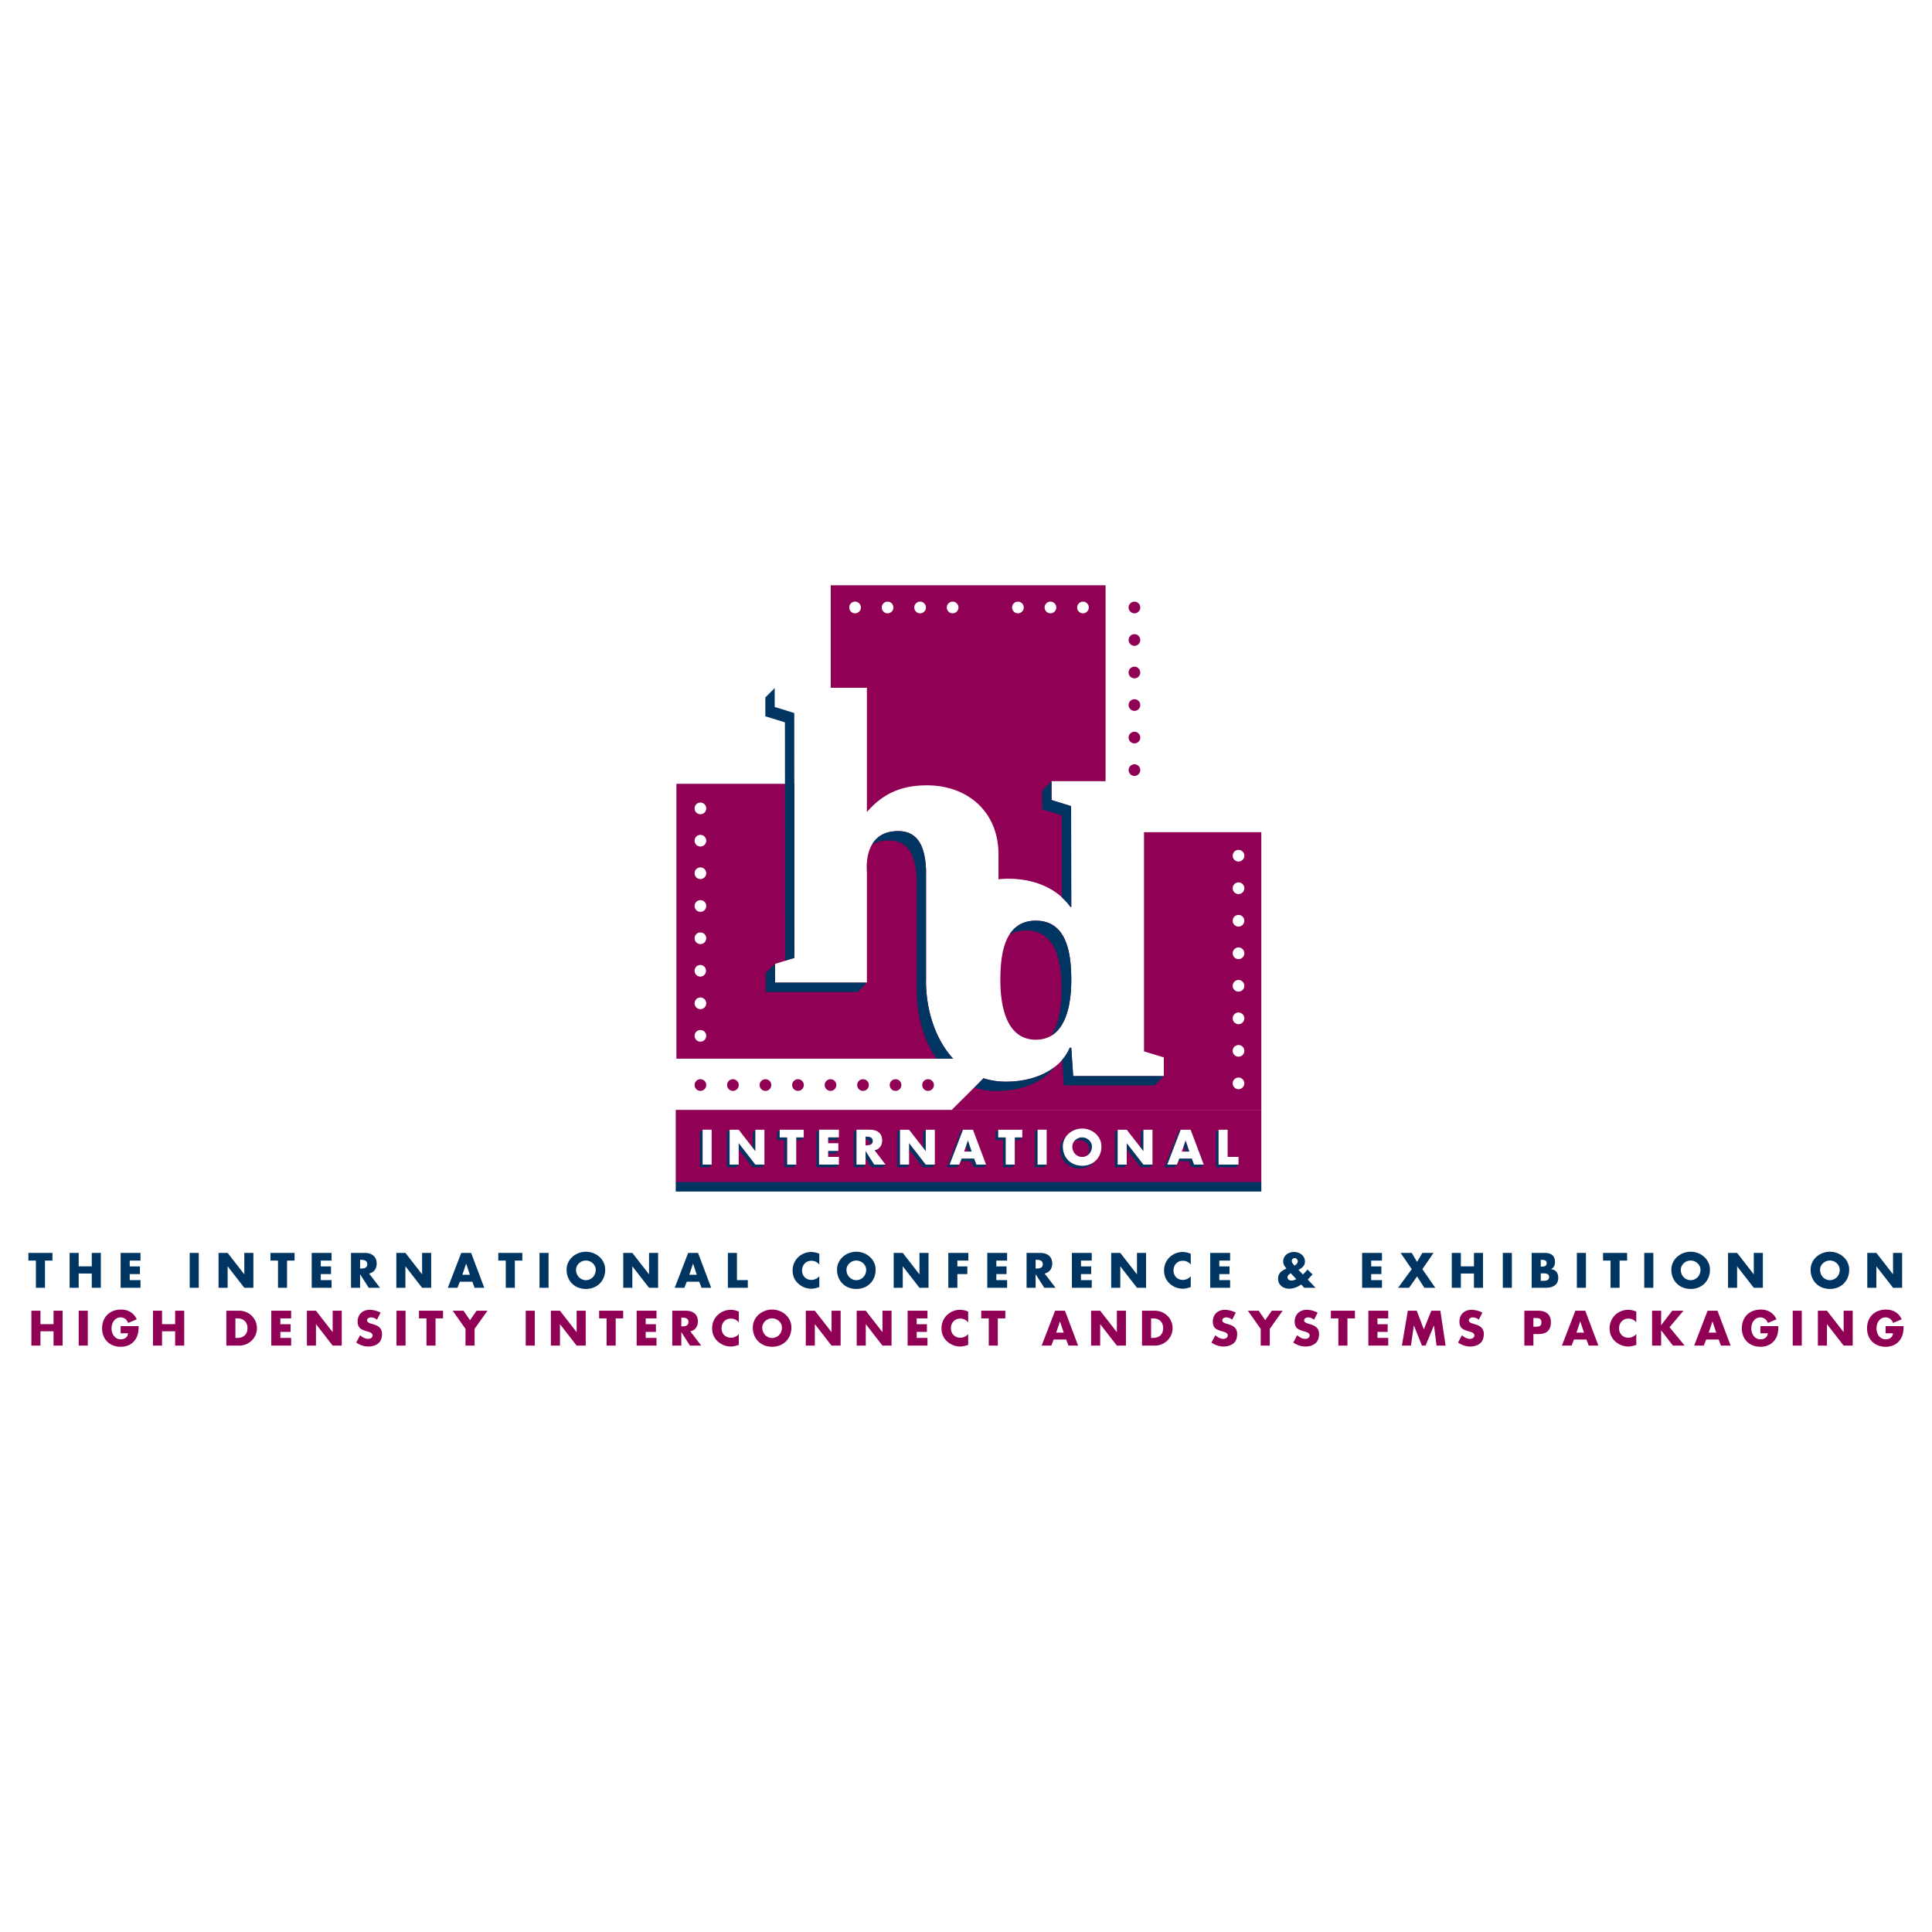
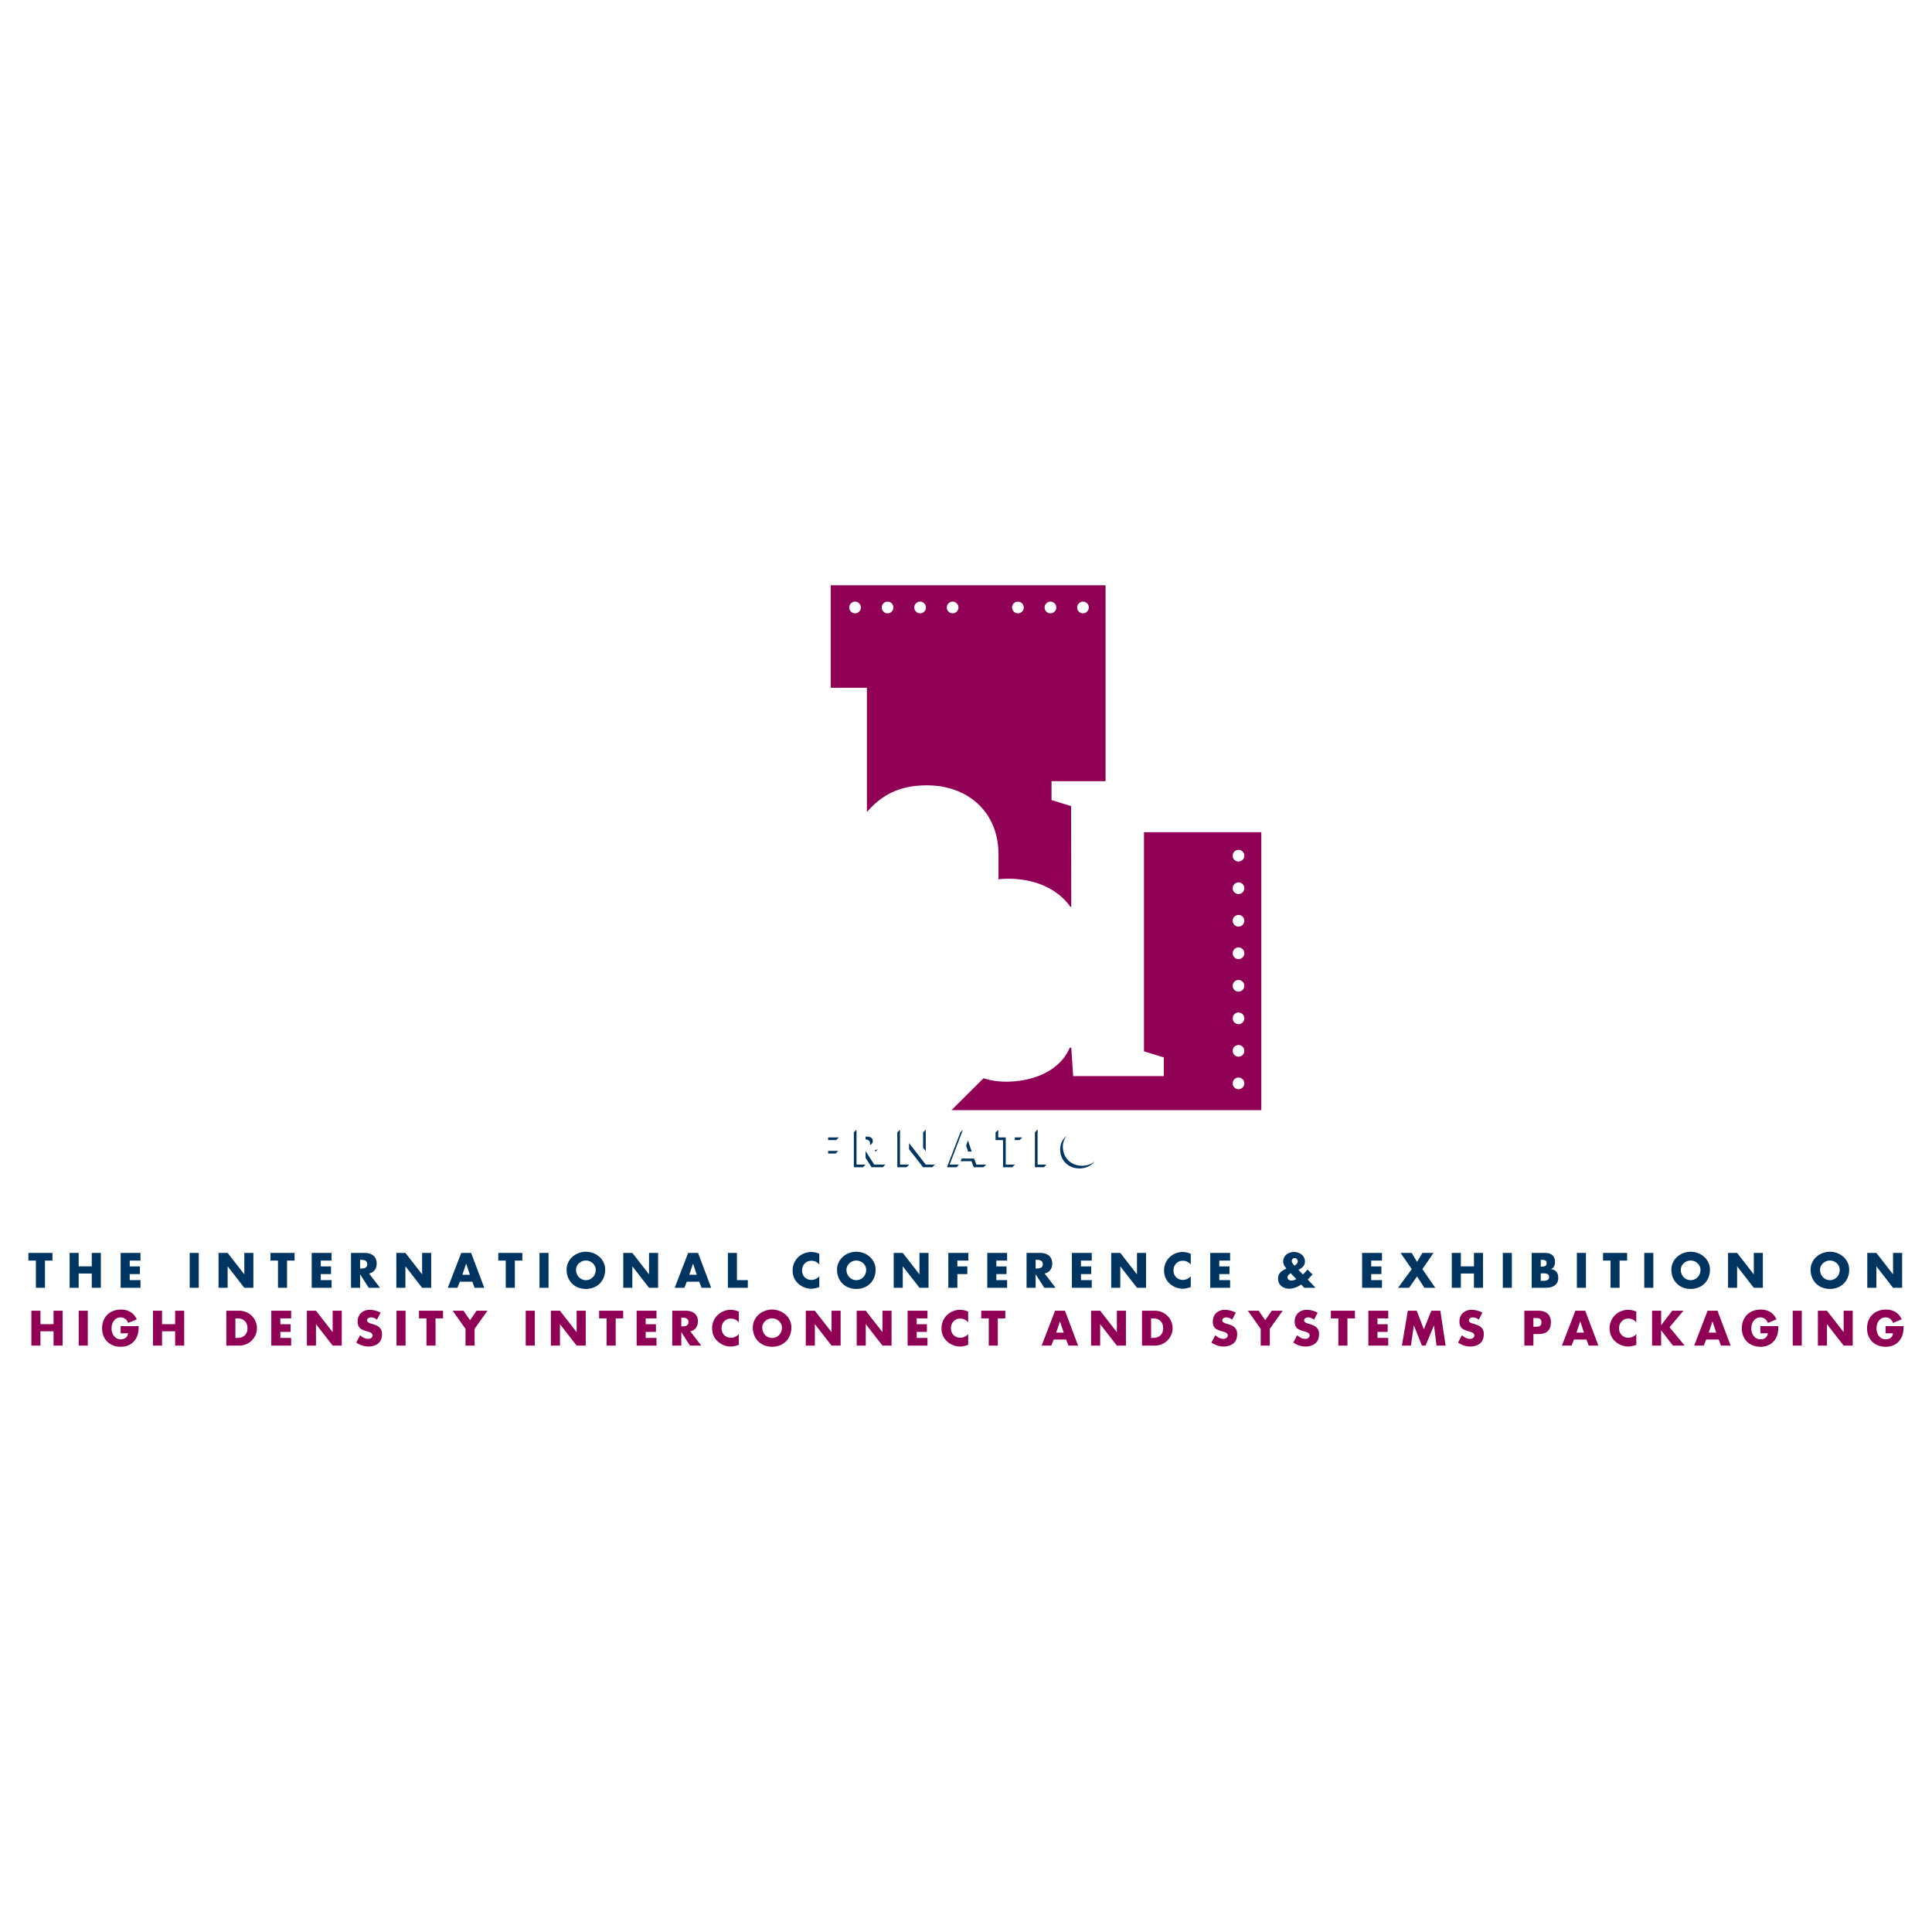
<svg xmlns="http://www.w3.org/2000/svg" width="2500" height="2500" viewBox="0 0 192.756 192.756">
  <g fill-rule="evenodd" clip-rule="evenodd">
    <path fill="#fff" d="M0 0h192.756v192.756H0V0z" />
    <path d="M114.137 83.028v21.867l1.98.602v1.867h-9.045l-.191-2.832h-.152c-.988 2.32-3.652 3.387-6.354 3.387a7.361 7.361 0 0 1-2.25-.34l-3.195 3.18h30.912v-27.73h-11.705v-.001zM86.492 81.017c1.636-1.903 3.539-2.664 5.974-2.664 4.109 0 7.153 2.664 7.153 6.888v2.486c.316-.036.645-.056.984-.056 2.396 0 4.793.837 6.201 2.816h.076l-.016-10.064-1.953-.602v-1.883h5.391V58.39H82.881v10.231h3.611v12.396z" fill="#900055" />
-     <path d="M92.39 97.711v-10.91c-.076-1.864-.533-3.881-2.778-3.881-3.577 0-3.12 3.92-3.12 4.148v10.971h-9.168v-1.871l1.939-.602V78.203H67.485v27.422h27.611c-1.83-1.982-2.711-4.959-2.711-7.754-.001-.055.004-.107.005-.16zM103.344 103.732c-2.969 0-3.539-3.426-3.539-5.938 0-2.55.379-5.938 3.539-5.938 3.156 0 3.537 3.387 3.537 5.938 0 2.513-.57 5.938-3.537 5.938zM92.594 107.674a.582.582 0 1 0 0 1.164.582.582 0 0 0 0-1.164zM89.349 107.674a.581.581 0 1 0 0 1.162.581.581 0 0 0 0-1.162zM86.104 107.674a.581.581 0 1 0 0 1.162.581.581 0 0 0 0-1.162zM82.86 107.674a.581.581 0 1 0 0 1.162.581.581 0 0 0 0-1.162zM79.615 107.674a.581.581 0 1 0 0 1.162.581.581 0 0 0 0-1.162zM76.37 107.674a.582.582 0 1 0 0 1.164.582.582 0 0 0 0-1.164zM73.125 107.674a.581.581 0 1 0 0 1.162.581.581 0 0 0 0-1.162zM69.88 107.674a.581.581 0 1 0 0 1.162.581.581 0 0 0 0-1.162zM113.764 76.833a.58.58 0 1 0-1.161 0 .58.58 0 0 0 1.161 0zM113.764 73.587a.58.58 0 1 0-1.161 0 .58.58 0 0 0 1.161 0zM113.764 70.343a.58.58 0 1 0-1.161 0 .58.58 0 0 0 1.161 0zM113.764 67.098a.581.581 0 1 0-1.163-.001.581.581 0 0 0 1.163.001zM113.764 63.853a.58.58 0 1 0-1.161 0 .58.58 0 0 0 1.161 0zM113.764 60.608a.581.581 0 1 0-1.163-.001.581.581 0 0 0 1.163.001zM67.419 117.988h58.423v-7.254H67.419v7.254z" fill="#900055" />
    <path d="M69.299 80.631a.582.582 0 1 0 1.163 0 .582.582 0 0 0-1.163 0zM69.299 83.876a.58.58 0 1 0 1.162 0 .58.58 0 0 0-1.162 0zM69.299 87.122a.58.58 0 1 0 1.162 0 .58.58 0 0 0-1.162 0zM69.299 90.366a.582.582 0 1 0 1.163 0 .582.582 0 0 0-1.163 0zM69.299 93.611a.58.58 0 1 0 1.162 0 .58.58 0 0 0-1.162 0zM69.299 96.855c0 .32.26.582.581.582a.582.582 0 0 0 0-1.163.581.581 0 0 0-.581.581zM69.299 100.1a.581.581 0 1 0 1.162.002.581.581 0 0 0-1.162-.002zM69.299 103.346a.58.58 0 1 0 1.161-.001.58.58 0 0 0-1.161.001zM122.986 85.374a.581.581 0 1 0 1.163.001.581.581 0 0 0-1.163-.001zM122.986 88.619a.581.581 0 1 0 1.163.001.581.581 0 0 0-1.163-.001zM122.986 91.864a.58.58 0 1 0 1.161 0 .58.58 0 0 0-1.161 0zM122.986 95.108a.581.581 0 1 0 1.163.001.581.581 0 0 0-1.163-.001zM122.986 98.354a.58.58 0 1 0 1.16 0 .58.58 0 0 0-1.16 0zM122.986 101.598a.58.58 0 1 0 1.162.002.58.58 0 0 0-1.162-.002zM122.986 104.842a.58.58 0 1 0 1.162.002.58.58 0 0 0-1.162-.002zM122.986 108.088a.58.58 0 1 0 1.16 0 .58.58 0 0 0-1.16 0zM108.047 60.027a.581.581 0 1 0 .003 1.163.581.581 0 0 0-.003-1.163zM104.803 60.027a.582.582 0 1 0 0 1.164.582.582 0 0 0 0-1.164zM101.557 60.027a.581.581 0 1 0 .003 1.163.581.581 0 0 0-.003-1.163zM98.312 60.027a.582.582 0 1 0 0 0zM95.068 60.027a.582.582 0 1 0 .001 1.163.582.582 0 0 0-.001-1.163zM91.823 60.027a.582.582 0 1 0 .001 1.163.582.582 0 0 0-.001-1.163zM88.578 60.027a.582.582 0 1 0 .001 1.163.582.582 0 0 0-.001-1.163zM85.333 60.027a.582.582 0 1 0 .001 1.163.582.582 0 0 0-.001-1.163z" fill="#fff" />
-     <path fill="#003562" d="M67.419 118.883h58.423v-.951H67.419v.951zM115.186 108.295l.932-.932h-9.045l-.191-2.832h-.152a4.63 4.63 0 0 1-.76 1.215l.172 2.549h9.044zM105.211 106.461c-1.281.986-3.049 1.457-4.836 1.457a7.361 7.361 0 0 1-2.25-.34l-.908.939c.68.213 1.42.332 2.227.332 2.277.001 4.523-.761 5.767-2.388zM103.98 80.753l1.953.602.014 8.186c.311.284.605.59.857.946h.076l-.016-10.064-1.953-.602v-1.883l-.932.932v1.883h.001zM91.458 87.733v10.909c0 .055-.005.107-.005.16 0 2.387.649 4.902 1.977 6.822h1.666c-1.83-1.982-2.711-4.959-2.711-7.754 0-.055.005-.107.005-.16V86.8c-.076-1.864-.533-3.881-2.778-3.881-1.39 0-2.166.593-2.601 1.331.425-.245.967-.399 1.669-.399 2.245.001 2.702 2.018 2.778 3.882zM76.391 98.971h9.169l.932-.932h-9.169v-1.871l-.932.932v1.871zM79.262 95.566l-.931.289-.019-23.787-1.953-.602v-1.883l.932-.931v1.883l1.953.602.018 24.429zM106.881 97.795c0-2.55-.381-5.938-3.537-5.938-1.285 0-2.105.566-2.633 1.403.443-.266.984-.426 1.656-.426 3.158 0 3.537 3.387 3.537 5.938 0 1.496-.207 3.314-1 4.541 1.616-.985 1.977-3.534 1.977-5.518zM70.098 112.736l-.266.241v3.48h.904l.248-.266h-.886v-3.455zM73.707 114.059h-.01v.597l1.4 1.801h.904l.242-.266h-.88l-1.656-2.132zM72.793 112.703l-.267.274v3.48h.905l.282-.266h-.92v-3.488zM75.363 114.838v-2.135l-.266.274v1.531l.257.33h.009zM78.538 113.477h-.748v-.774l-.266.274v.767h.747v2.713h.905l.262-.266h-.9v-2.714zM79.442 113.744h.482l.245-.267h-.727v.267zM81.717 112.703l-.265.274v3.48h1.979l.266-.266h-1.98v-3.488z" />
    <path fill="#003562" d="M82.622 115.09h.753l.255-.266h-1.008v.266zM82.622 113.744h.809l.266-.267h-1.075v.267zM85.455 112.703l-.267.274v3.48h.905l.267-.266h-.905v-3.488zM87.347 114.885a.886.886 0 0 0 .235-.242.901.901 0 0 1-.327.121l.092.121zM86.369 114.852h-.01v.669l.597.936h1.126l.241-.266h-1.101l-.853-1.339zM87.075 113.838c0-.379-.332-.436-.627-.436h-.088v.277c.236.025.449.121.449.424a.52.52 0 0 1-.014.123c.159-.052.28-.162.28-.388zM92.363 114.838v-2.135l-.266.274v1.531l.257.33h.009zM89.793 112.703l-.267.274v3.48h.905l.288-.266h-.926v-3.488zM90.707 114.059h-.01v.597l1.4 1.801h.904l.281-.266h-.919l-1.656-2.132zM96.576 113.787h-.009l-.174.514.197.594h.355l-.369-1.108zM97.189 115.586h-1.245l-.106.266h1.085l.227.605h.965l.291-.266h-.99l-.227-.605zM96.078 112.703l-.262.274-1.338 3.48h.96l.24-.266h-.934l1.334-3.488zM101.246 113.744h.481l.275-.267h-.756v.267zM100.342 113.477h-.748v-.741l-.268.241v.767h.748v2.713h.905l.291-.266h-.928v-2.714zM103.521 112.668l-.267.309v3.48h.904l.238-.266h-.875v-3.523zM106.041 114.387c0-.414.146-.777.381-1.068a1.704 1.704 0 0 0-.648 1.334c0 1.127.809 1.92 1.926 1.92.633 0 1.16-.262 1.504-.689-.328.266-.75.424-1.238.424-1.118-.001-1.925-.796-1.925-1.921z" />
-     <path d="M107.965 113.473c-.348 0-.654.184-.828.441a.999.999 0 0 1 .562-.176c.539 0 .982.439.982.918 0 .234-.068.441-.182.609.268-.18.447-.494.447-.875.001-.48-.442-.917-.981-.917zM112.422 114.059h-.008v.597l1.398 1.801h.907l.261-.266h-.9l-1.658-2.132zM111.51 112.703l-.268.274v3.48h.904l.264-.266h-.9v-3.488zM114.08 114.838v-2.135l-.268.274v1.531l.258.33h.01zM118.293 113.787h-.01l-.174.514.198.594h.355l-.369-1.108zM117.775 112.703l-.242.274-1.34 3.48h.961l.289-.266h-.982l1.314-3.488zM118.906 115.586h-1.246l-.105.266h1.086l.224.605h.965l.275-.266h-.972l-.227-.605zM121.578 112.703l-.267.274v3.48h1.99l.265-.266h-1.988v-3.488z" fill="#003562" />
-     <path fill="#fff" d="M71.002 116.191h-.904v-3.48h.904v3.48zM72.793 112.711h.904l1.657 2.127h.009v-2.127h.905v3.48h-.905l-1.656-2.132h-.01v2.132h-.904v-3.48zM79.442 116.191h-.904v-2.714h-.748v-.766h2.4v.766h-.748v2.714zM82.622 113.477v.582h1.02v.765h-1.02v.6h1.076v.767h-1.981v-3.48h1.981v.766h-1.076zM88.348 116.191h-1.126l-.854-1.34h-.009v1.34h-.904v-3.48h1.352c.688 0 1.209.328 1.209 1.07 0 .48-.268.896-.761.982l1.093 1.428zm-1.989-1.92h.088c.295 0 .627-.057.627-.434 0-.379-.332-.436-.627-.436h-.088v.87zM89.793 112.711h.904l1.657 2.127h.009v-2.127h.905v3.48h-.905l-1.656-2.132h-.01v2.132h-.904v-3.48zM95.944 115.586l-.24.605h-.96l1.338-3.48h.988l1.311 3.48h-.965l-.227-.605h-1.245zm.632-1.799h-.009l-.374 1.107h.752l-.369-1.107zM101.246 116.191h-.904v-2.714h-.748v-.766h2.4v.766h-.748v2.714zM104.426 116.191h-.905v-3.48h.905v3.48zM109.889 114.387c0 1.125-.807 1.92-1.924 1.92s-1.924-.795-1.924-1.92c0-1.053.922-1.791 1.924-1.791s1.924.738 1.924 1.791zm-2.907.004c0 .6.441 1.039.982 1.039.539 0 .982-.439.982-1.039 0-.48-.443-.918-.982-.918-.54 0-.982.437-.982.918zM111.51 112.711h.904l1.656 2.127h.01v-2.127h.904v3.48h-.904l-1.658-2.132h-.008v2.132h-.904v-3.48zM117.66 115.586l-.24.605h-.959l1.338-3.48h.988l1.311 3.48h-.965l-.227-.605h-1.246zm.633-1.799h-.01l-.373 1.107h.752l-.369-1.107zM122.482 115.424h1.084v.767h-1.988v-3.48h.904v2.713z" />
    <path fill="#003562" d="M4.487 128.482h-.904v-2.714h-.749v-.766h2.4v.766h-.747v2.714zM9.158 126.346v-1.344h.904v3.48h-.904v-1.425H7.851v1.425h-.904v-3.48h.904v1.344h1.307zM12.942 125.768v.582h1.019v.765h-1.019v.602h1.075v.765h-1.98v-3.48h1.98v.766h-1.075zM19.83 128.482h-.905v-3.48h.905v3.48zM21.805 125.002h.905l1.657 2.127h.008v-2.127h.905v3.48h-.905l-1.656-2.132h-.009v2.132h-.905v-3.48zM28.639 128.482h-.904v-2.714h-.748v-.766h2.4v.766h-.748v2.714zM32.004 125.768v.582h1.02v.765h-1.02v.602h1.075v.765h-1.98v-3.48h1.98v.766h-1.075zM37.915 128.482h-1.126l-.854-1.338h-.009v1.338h-.905v-3.48h1.353c.688 0 1.209.328 1.209 1.07 0 .48-.268.896-.762.984l1.094 1.426zm-1.989-1.92h.087c.296 0 .628-.057.628-.434 0-.379-.332-.434-.628-.434h-.087v.868zM39.543 125.002h.905l1.657 2.127h.009v-2.127h.905v3.48h-.905l-1.656-2.132h-.01v2.132h-.905v-3.48zM45.879 127.877l-.24.605h-.96l1.338-3.48h.987l1.311 3.48h-.965l-.226-.605h-1.245zm.633-1.799h-.009l-.374 1.107h.752l-.369-1.107zM51.366 128.482h-.905v-2.714h-.747v-.766h2.4v.766h-.748v2.714zM54.73 128.482h-.904v-3.48h.904v3.48zM60.379 126.678c0 1.125-.808 1.92-1.924 1.92-1.117 0-1.925-.795-1.925-1.92 0-1.053.923-1.791 1.925-1.791 1.001 0 1.924.738 1.924 1.791zm-2.908.004c0 .602.443 1.039.983 1.039s.983-.438.983-1.039c0-.479-.443-.918-.983-.918s-.983.439-.983.918zM62.183 125.002h.905l1.657 2.127h.009v-2.127h.905v3.48h-.905l-1.657-2.132h-.009v2.132h-.905v-3.48zM68.519 127.877l-.24.605h-.96l1.338-3.48h.987l1.311 3.48h-.964l-.227-.605h-1.245zm.632-1.799h-.009l-.374 1.107h.752l-.369-1.107zM73.525 127.717h1.085v.765h-1.989v-3.48h.904v2.715zM81.743 126.17a.979.979 0 0 0-.793-.383c-.554 0-.928.424-.928.965 0 .549.378.945.941.945.295 0 .591-.143.78-.369v1.084c-.3.094-.517.162-.798.162-.484 0-.946-.184-1.306-.512-.383-.346-.559-.799-.559-1.316 0-.475.18-.932.512-1.273.341-.35.835-.562 1.325-.562a2.1 2.1 0 0 1 .826.176v1.083zM87.36 126.678c0 1.125-.808 1.92-1.925 1.92s-1.924-.795-1.924-1.92c0-1.053.923-1.791 1.924-1.791s1.925.738 1.925 1.791zm-2.908.004c0 .602.443 1.039.983 1.039s.983-.438.983-1.039c0-.479-.443-.918-.983-.918s-.983.439-.983.918zM89.164 125.002h.905l1.657 2.127h.009v-2.127h.904v3.48h-.904l-1.657-2.132h-.009v2.132h-.905v-3.48zM95.518 125.768v.582h.992v.765h-.992v1.367h-.904v-3.48h1.998v.766h-1.094zM99.404 125.768v.582h1.02v.765h-1.02v.602h1.076v.765H98.5v-3.48h1.98v.766h-1.076zM105.314 128.482h-1.125l-.854-1.338h-.01v1.338h-.904v-3.48h1.352c.688 0 1.209.328 1.209 1.07 0 .48-.268.896-.762.984l1.094 1.426zm-1.988-1.92h.088c.295 0 .627-.057.627-.434 0-.379-.332-.434-.627-.434h-.088v.868zM107.85 125.768v.582h1.019v.765h-1.019v.602h1.074v.765h-1.981v-3.48h1.981v.766h-1.074zM110.865 125.002h.906l1.657 2.127h.008v-2.127h.906v3.48h-.906l-1.657-2.132h-.008v2.132h-.906v-3.48zM118.803 126.17a.977.977 0 0 0-.793-.383c-.555 0-.928.424-.928.965 0 .549.379.945.941.945.295 0 .59-.143.779-.369v1.084c-.299.094-.516.162-.797.162-.486 0-.947-.184-1.307-.512-.383-.346-.559-.799-.559-1.316 0-.475.18-.932.512-1.273a1.89 1.89 0 0 1 1.324-.562c.291 0 .559.064.826.176v1.083h.002zM121.65 125.768v.582h1.02v.765h-1.02v.602h1.077v.765h-1.981v-3.48h1.981v.766h-1.077zM129.822 128.158c-.346.236-.771.416-1.191.416-.6 0-1.117-.359-1.117-.996 0-.521.311-.775.748-.969l.084-.037-.074-.102c-.111-.152-.25-.318-.25-.605 0-.6.521-.955 1.08-.955.555 0 1.09.352 1.09.945 0 .434-.287.656-.646.836l.439.461c.17-.152.326-.309.455-.494l.514.49-.439.471-.041.041.779.822h-1.131l-.3-.324zm-1.043-1.129c-.148.092-.328.221-.328.414 0 .209.207.318.393.318.17 0 .342-.061.484-.143l-.549-.589zm.698-1.181c0-.176-.121-.324-.305-.324a.28.28 0 0 0-.291.287c0 .17.16.336.271.461.159-.088.325-.237.325-.424zM136.803 125.768v.582h1.019v.765h-1.019v.602h1.076v.765h-1.981v-3.48h1.981v.766h-1.076zM139.738 125.002h1.112l.531.9.531-.9h1.111l-1.111 1.621 1.287 1.859h-1.09l-.728-1.134-.799 1.134h-1.094l1.362-1.859-1.112-1.621zM147.057 126.346v-1.344h.904v3.48h-.904v-1.425h-1.307v1.425h-.904v-3.48h.904v1.344h1.307zM150.84 128.482h-.904v-3.48h.904v3.48zM152.816 128.482v-3.48h1.291c.619 0 1.035.24 1.035.904 0 .314-.102.568-.385.711v.01c.5.064.711.402.711.887 0 .729-.623.969-1.26.969h-1.392v-.001zm.905-.693h.115c.268 0 .719.014.719-.369 0-.42-.447-.377-.742-.377h-.092v.746zm0-1.42h.102c.24 0 .488-.043.488-.338 0-.318-.281-.336-.525-.336h-.064v.674h-.001zM158.229 128.482h-.905v-3.48h.905v3.48zM161.588 128.482h-.904v-2.714h-.748v-.766h2.4v.766h-.748v2.714zM164.953 128.482h-.906v-3.48h.906v3.48zM170.602 126.678c0 1.125-.809 1.92-1.926 1.92-1.115 0-1.924-.795-1.924-1.92 0-1.053.924-1.791 1.924-1.791 1.002 0 1.926.738 1.926 1.791zm-2.909.004c0 .602.443 1.039.982 1.039.541 0 .984-.438.984-1.039 0-.479-.443-.918-.984-.918-.538 0-.982.439-.982.918zM172.406 125.002h.905l1.656 2.127h.01v-2.127h.904v3.48h-.904l-1.659-2.132h-.007v2.132h-.905v-3.48zM184.494 126.678c0 1.125-.807 1.92-1.924 1.92s-1.924-.795-1.924-1.92c0-1.053.922-1.791 1.924-1.791s1.924.738 1.924 1.791zm-2.906.004c0 .602.443 1.039.982 1.039.541 0 .982-.438.982-1.039 0-.479-.441-.918-.982-.918-.539 0-.982.439-.982.918zM186.299 125.002h.906l1.656 2.127h.008v-2.127h.906v3.48h-.906l-1.656-2.132h-.008v2.132h-.906v-3.48z" />
    <path fill="#900055" d="M5.342 132.113v-1.342h.905v3.481h-.905v-1.428H4.036v1.428h-.905v-3.481h.905v1.342h1.306zM8.757 134.252h-.905v-3.481h.905v3.481zM13.833 132.309c-.009.508-.046.941-.355 1.375-.342.475-.854.684-1.436.684-1.093 0-1.855-.744-1.855-1.838 0-1.131.766-1.873 1.888-1.873.715 0 1.269.322 1.569.973l-.858.361c-.125-.332-.388-.555-.752-.555-.596 0-.905.568-.905 1.098 0 .541.323 1.09.918 1.09.392 0 .692-.203.729-.604h-.738v-.711h1.795zM17.474 132.113v-1.342h.904v3.481h-.904v-1.428h-1.307v1.428h-.904v-3.481h.904v1.342h1.307zM22.582 130.771h1.283c.969 0 1.768.762 1.768 1.74s-.803 1.74-1.768 1.74h-1.283v-3.48zm.904 2.713h.203c.54 0 1.002-.295 1.002-.973 0-.623-.411-.975-.992-.975h-.212v1.948h-.001zM27.972 131.537v.582h1.02v.766h-1.02v.599h1.075v.768h-1.98v-3.481h1.98v.766h-1.075zM30.62 130.771h.905l1.656 2.127h.01v-2.127h.904v3.481h-.904l-1.657-2.133h-.009v2.133h-.905v-3.481zM37.611 131.666a.947.947 0 0 0-.6-.23c-.166 0-.388.098-.388.291 0 .203.245.281.401.332l.231.07c.485.143.859.387.859.949 0 .346-.083.701-.36.938-.272.23-.637.328-.987.328-.438 0-.868-.148-1.223-.398l.387-.729c.227.199.494.361.803.361.212 0 .439-.107.439-.352 0-.254-.355-.342-.55-.396-.567-.162-.941-.311-.941-.984 0-.705.503-1.166 1.2-1.166.351 0 .78.109 1.089.285l-.36.701zM40.463 134.252h-.904v-3.481h.904v3.481zM43.454 134.252h-.905v-2.715h-.747v-.766h2.4v.766h-.748v2.715zM45.162 130.771h1.084l.65.946.651-.946h1.085l-1.283 1.809v1.672h-.905v-1.672l-1.282-1.809zM53.356 134.252h-.904v-3.481h.904v3.481zM54.962 130.771h.905l1.656 2.127h.01v-2.127h.904v3.481h-.904l-1.658-2.133h-.008v2.133h-.905v-3.481zM61.427 134.252h-.905v-2.715h-.747v-.766h2.399v.766h-.747v2.715zM64.422 131.537v.582h1.02v.766h-1.02v.599h1.076v.768h-1.98v-3.481h1.98v.766h-1.076zM69.964 134.252h-1.126l-.854-1.34h-.009v1.34h-.905v-3.48h1.352c.688 0 1.209.328 1.209 1.07 0 .48-.268.895-.762.982l1.095 1.428zm-1.989-1.92h.087c.295 0 .628-.057.628-.436 0-.377-.333-.434-.628-.434h-.087v.87zM73.711 131.939a.98.98 0 0 0-.793-.383c-.554 0-.928.424-.928.963 0 .551.378.947.941.947.295 0 .591-.143.78-.369v1.084c-.3.092-.517.162-.798.162-.484 0-.946-.186-1.306-.514-.383-.346-.558-.797-.558-1.314 0-.475.18-.932.512-1.273a1.878 1.878 0 0 1 1.325-.562c.29 0 .558.064.826.174v1.085h-.001zM78.958 132.447c0 1.125-.808 1.92-1.924 1.92-1.117 0-1.925-.795-1.925-1.92 0-1.053.923-1.791 1.925-1.791 1.001 0 1.924.739 1.924 1.791zm-2.907.004c0 .6.443 1.039.983 1.039s.983-.439.983-1.039c0-.48-.443-.918-.983-.918s-.983.438-.983.918zM80.394 130.771h.904l1.657 2.127h.009v-2.127h.905v3.481h-.905l-1.657-2.133h-.009v2.133h-.904v-3.481zM85.474 130.771h.904l1.657 2.127h.009v-2.127h.905v3.481h-.905l-1.656-2.133h-.01v2.133h-.904v-3.481zM91.459 131.537v.582h1.02v.766h-1.02v.599h1.075v.768h-1.98v-3.481h1.98v.766h-1.075zM96.595 131.939a.98.98 0 0 0-.794-.383c-.554 0-.927.424-.927.963 0 .551.378.947.941.947.295 0 .591-.143.78-.369v1.084c-.3.092-.517.162-.798.162-.485 0-.946-.186-1.306-.514-.384-.346-.559-.797-.559-1.314 0-.475.18-.932.513-1.273a1.878 1.878 0 0 1 1.324-.562c.291 0 .559.064.826.174v1.085zM99.553 134.252h-.905v-2.715H97.9v-.766h2.401v.766h-.748v2.715zM105.127 133.646l-.24.605h-.961l1.34-3.48h.986l1.311 3.48h-.963l-.227-.605h-1.246zm.631-1.8h-.008l-.375 1.109h.752l-.369-1.109zM108.859 130.771h.905l1.656 2.127h.01v-2.127h.904v3.481h-.904l-1.657-2.133h-.009v2.133h-.905v-3.481zM113.939 130.771h1.283c.969 0 1.768.762 1.768 1.74s-.803 1.74-1.768 1.74h-1.283v-3.48zm.905 2.713h.203c.541 0 1.002-.295 1.002-.973 0-.623-.41-.975-.992-.975h-.213v1.948zM122.934 131.666a.95.95 0 0 0-.602-.23c-.164 0-.387.098-.387.291 0 .203.244.281.402.332l.23.07c.484.143.857.387.857.949 0 .346-.082.701-.359.938-.271.23-.637.328-.988.328-.438 0-.867-.148-1.223-.398l.389-.729c.225.199.492.361.803.361.211 0 .438-.107.438-.352 0-.254-.355-.342-.549-.396-.568-.162-.941-.311-.941-.984 0-.705.504-1.166 1.199-1.166.352 0 .781.109 1.09.285l-.359.701zM124.498 130.771h1.084l.65.946.651-.946h1.086l-1.283 1.809v1.672h-.905v-1.672l-1.283-1.809zM131.102 131.666a.949.949 0 0 0-.6-.23c-.168 0-.389.098-.389.291 0 .203.244.281.402.332l.23.07c.484.143.857.387.857.949 0 .346-.082.701-.359.938-.271.23-.637.328-.988.328-.438 0-.867-.148-1.223-.398l.389-.729c.227.199.494.361.803.361.213 0 .438-.107.438-.352 0-.254-.355-.342-.549-.396-.568-.162-.941-.311-.941-.984 0-.705.504-1.166 1.199-1.166.352 0 .781.109 1.09.285l-.359.701zM134.434 134.252h-.905v-2.715h-.748v-.766h2.401v.766h-.748v2.715zM137.428 131.537v.582h1.019v.766h-1.019v.599h1.076v.768h-1.981v-3.481h1.981v.766h-1.076zM140.459 130.771h.891l.707 1.86.746-1.86h.9l.527 3.481h-.904l-.254-2.004h-.01l-.835 2.004h-.36l-.799-2.004h-.009l-.291 2.004h-.899l.59-3.481zM147.539 131.666a.949.949 0 0 0-.6-.23c-.168 0-.389.098-.389.291 0 .203.244.281.402.332l.23.07c.484.143.857.387.857.949 0 .346-.082.701-.359.938-.273.23-.637.328-.988.328-.438 0-.867-.148-1.223-.398l.389-.729c.225.199.494.361.803.361.211 0 .438-.107.438-.352 0-.254-.355-.342-.549-.396-.568-.162-.941-.311-.941-.984 0-.705.504-1.166 1.199-1.166.352 0 .781.109 1.09.285l-.359.701zM152.084 130.771h1.385c.746 0 1.264.346 1.264 1.145 0 .82-.443 1.182-1.232 1.182h-.512v1.154h-.904v-3.481h-.001zm.904 1.596h.152c.328 0 .65 0 .65-.424 0-.438-.301-.443-.65-.443h-.152v.867zM157.035 133.646l-.24.605h-.961l1.34-3.48h.986l1.311 3.48h-.963l-.227-.605h-1.246zm.633-1.8h-.01l-.375 1.109h.754l-.369-1.109zM163.254 131.939a.977.977 0 0 0-.793-.383c-.555 0-.928.424-.928.963 0 .551.379.947.941.947.295 0 .59-.143.779-.369v1.084c-.299.092-.516.162-.797.162a1.94 1.94 0 0 1-1.307-.514c-.383-.346-.559-.797-.559-1.314 0-.475.18-.932.512-1.273a1.882 1.882 0 0 1 1.326-.562c.289 0 .557.064.824.174v1.085h.002zM166.836 130.771h1.121l-1.385 1.647 1.51 1.834h-1.172l-1.168-1.51h-.01v1.51h-.904v-3.481h.904v1.436h.01l1.094-1.436zM170.227 133.646l-.24.605h-.959l1.338-3.48h.988l1.311 3.48h-.965l-.227-.605h-1.246zm.632-1.8h-.01l-.373 1.109h.752l-.369-1.109zM177.43 132.309c-.008.508-.045.941-.355 1.375-.342.475-.854.684-1.436.684-1.094 0-1.855-.744-1.855-1.838 0-1.131.768-1.873 1.889-1.873.715 0 1.27.322 1.568.973l-.857.361c-.125-.332-.389-.555-.752-.555-.596 0-.904.568-.904 1.098 0 .541.322 1.09.918 1.09.393 0 .691-.203.729-.604h-.738v-.711h1.793zM179.764 134.252h-.905v-3.481h.905v3.481zM181.371 130.771h.904l1.657 2.127h.009v-2.127h.905v3.481h-.905l-1.656-2.133h-.01v2.133h-.904v-3.481zM189.922 132.309c-.01.508-.047.941-.355 1.375-.342.475-.854.684-1.436.684-1.094 0-1.855-.744-1.855-1.838 0-1.131.766-1.873 1.887-1.873.717 0 1.27.322 1.57.973l-.859.361c-.123-.332-.387-.555-.752-.555-.594 0-.904.568-.904 1.098 0 .541.322 1.09.918 1.09.393 0 .693-.203.73-.604h-.738v-.711h1.794z" />
  </g>
</svg>